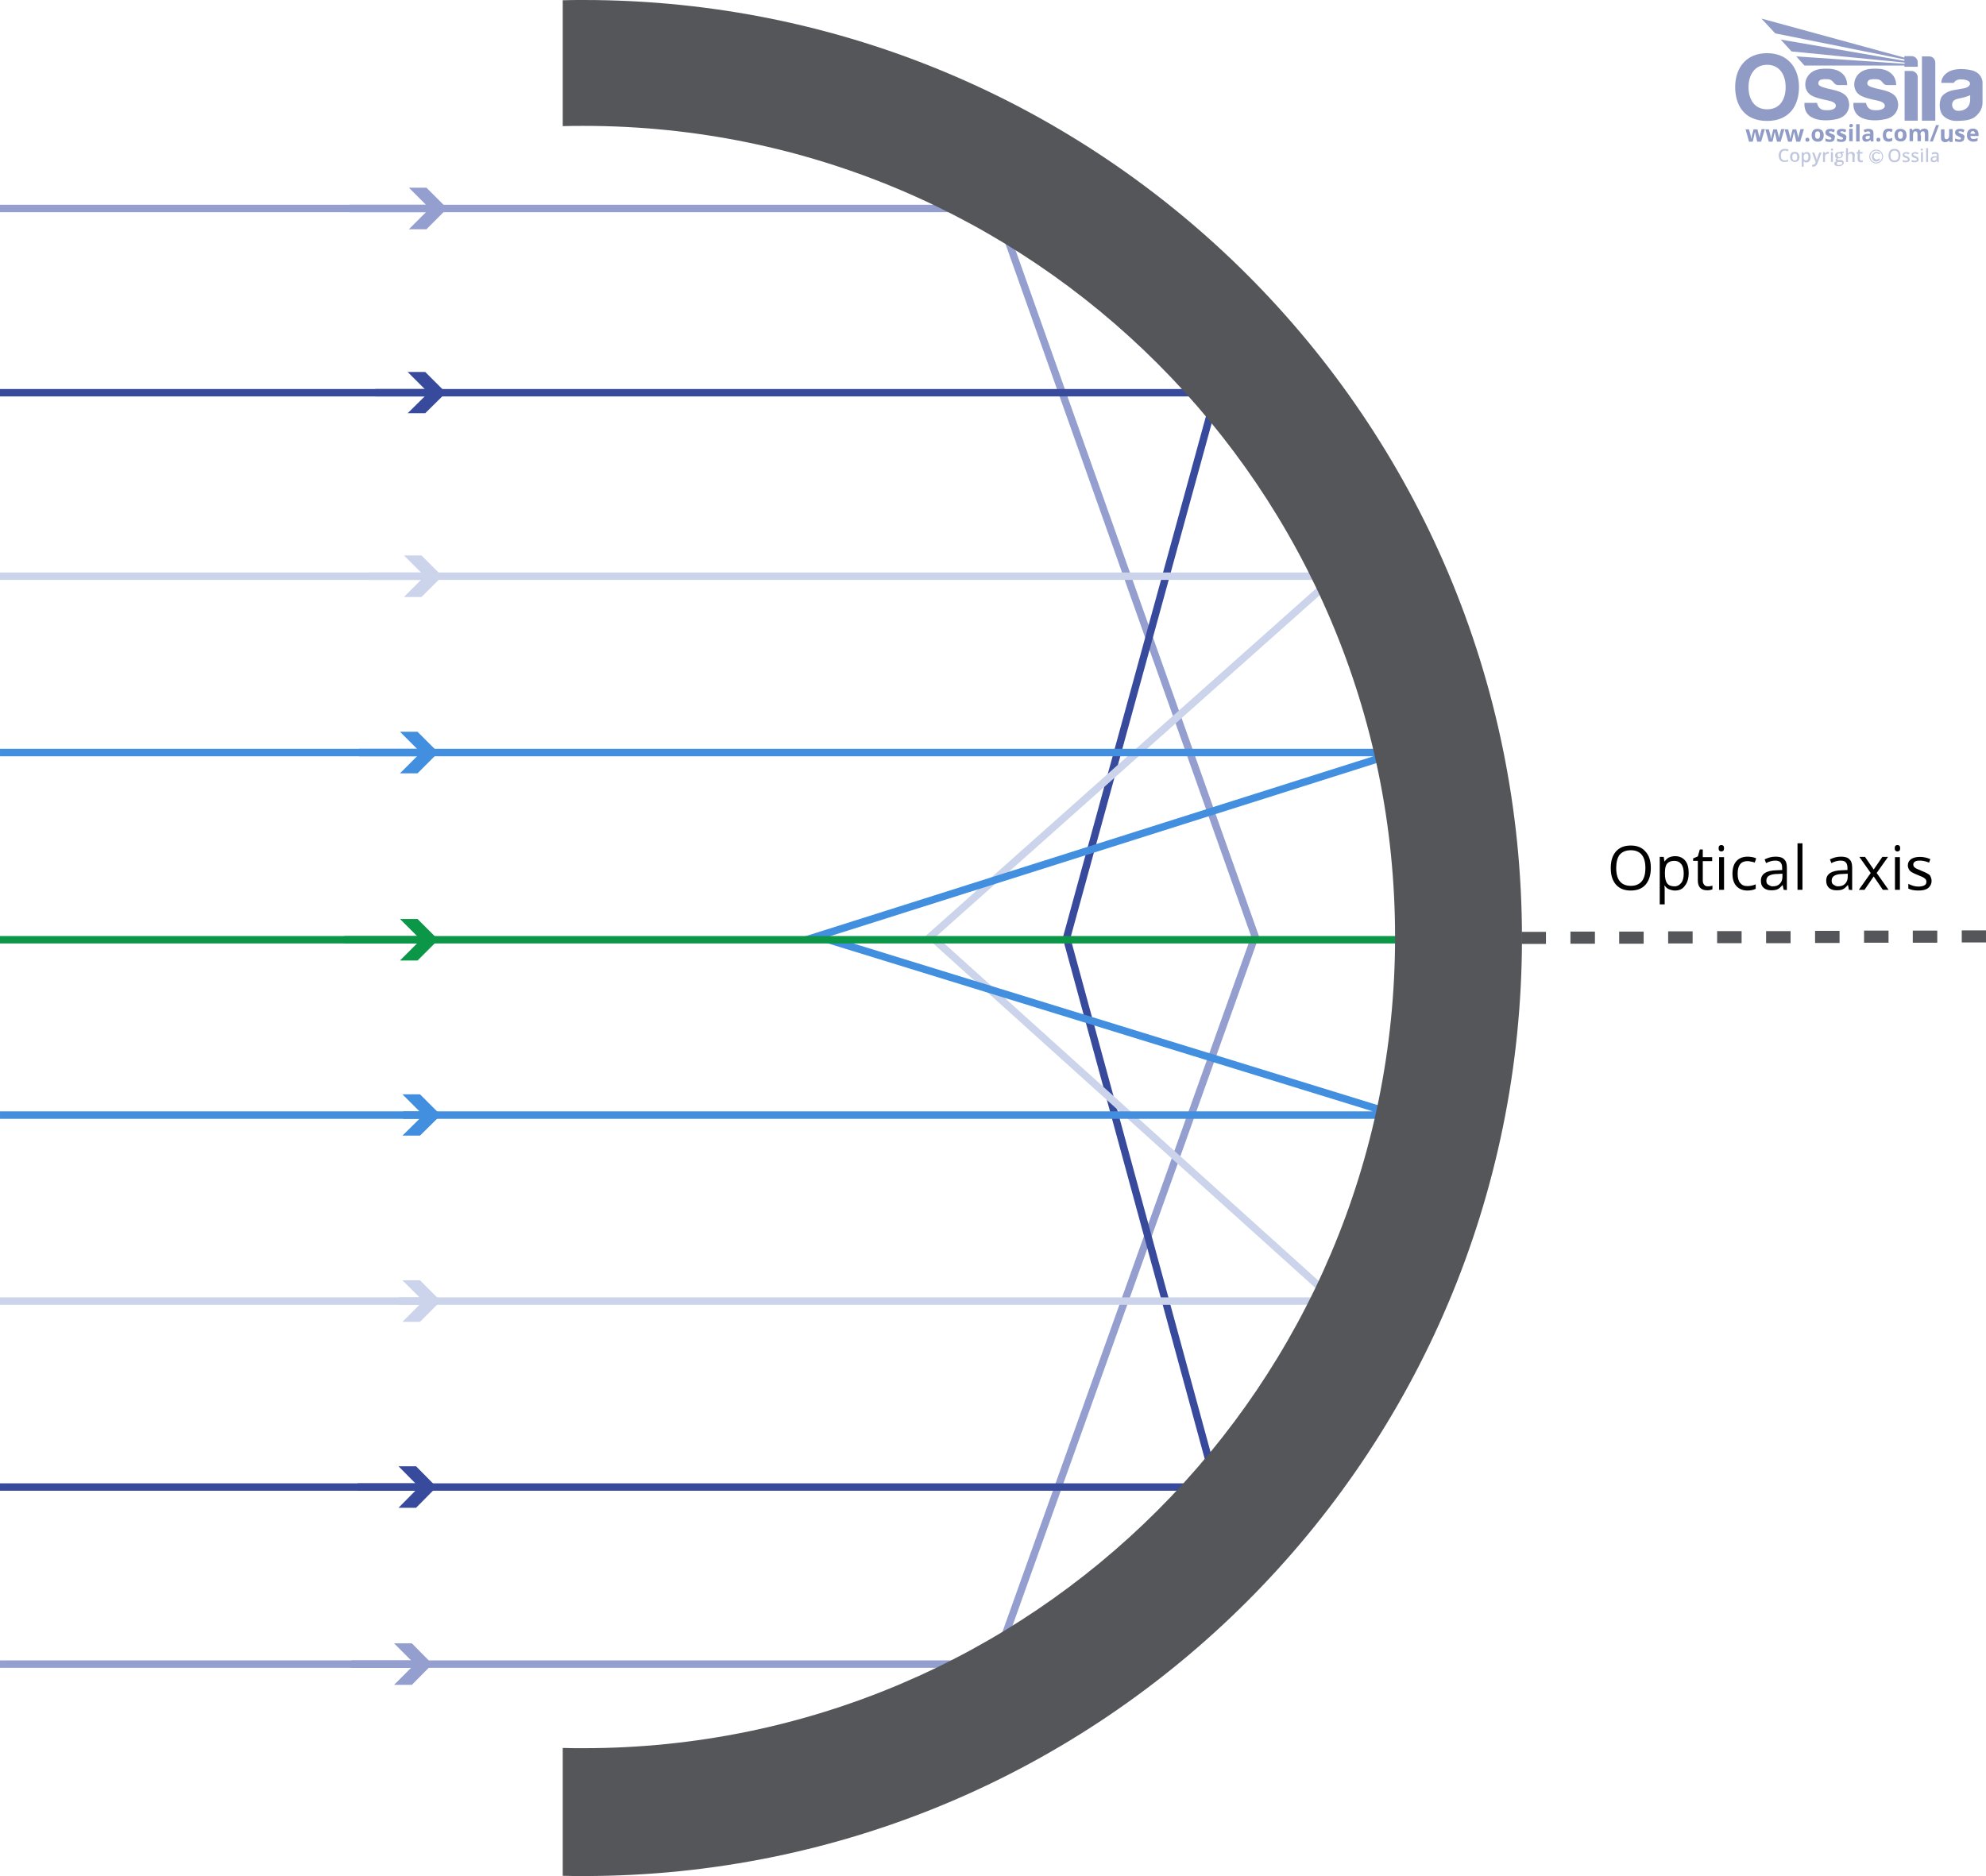
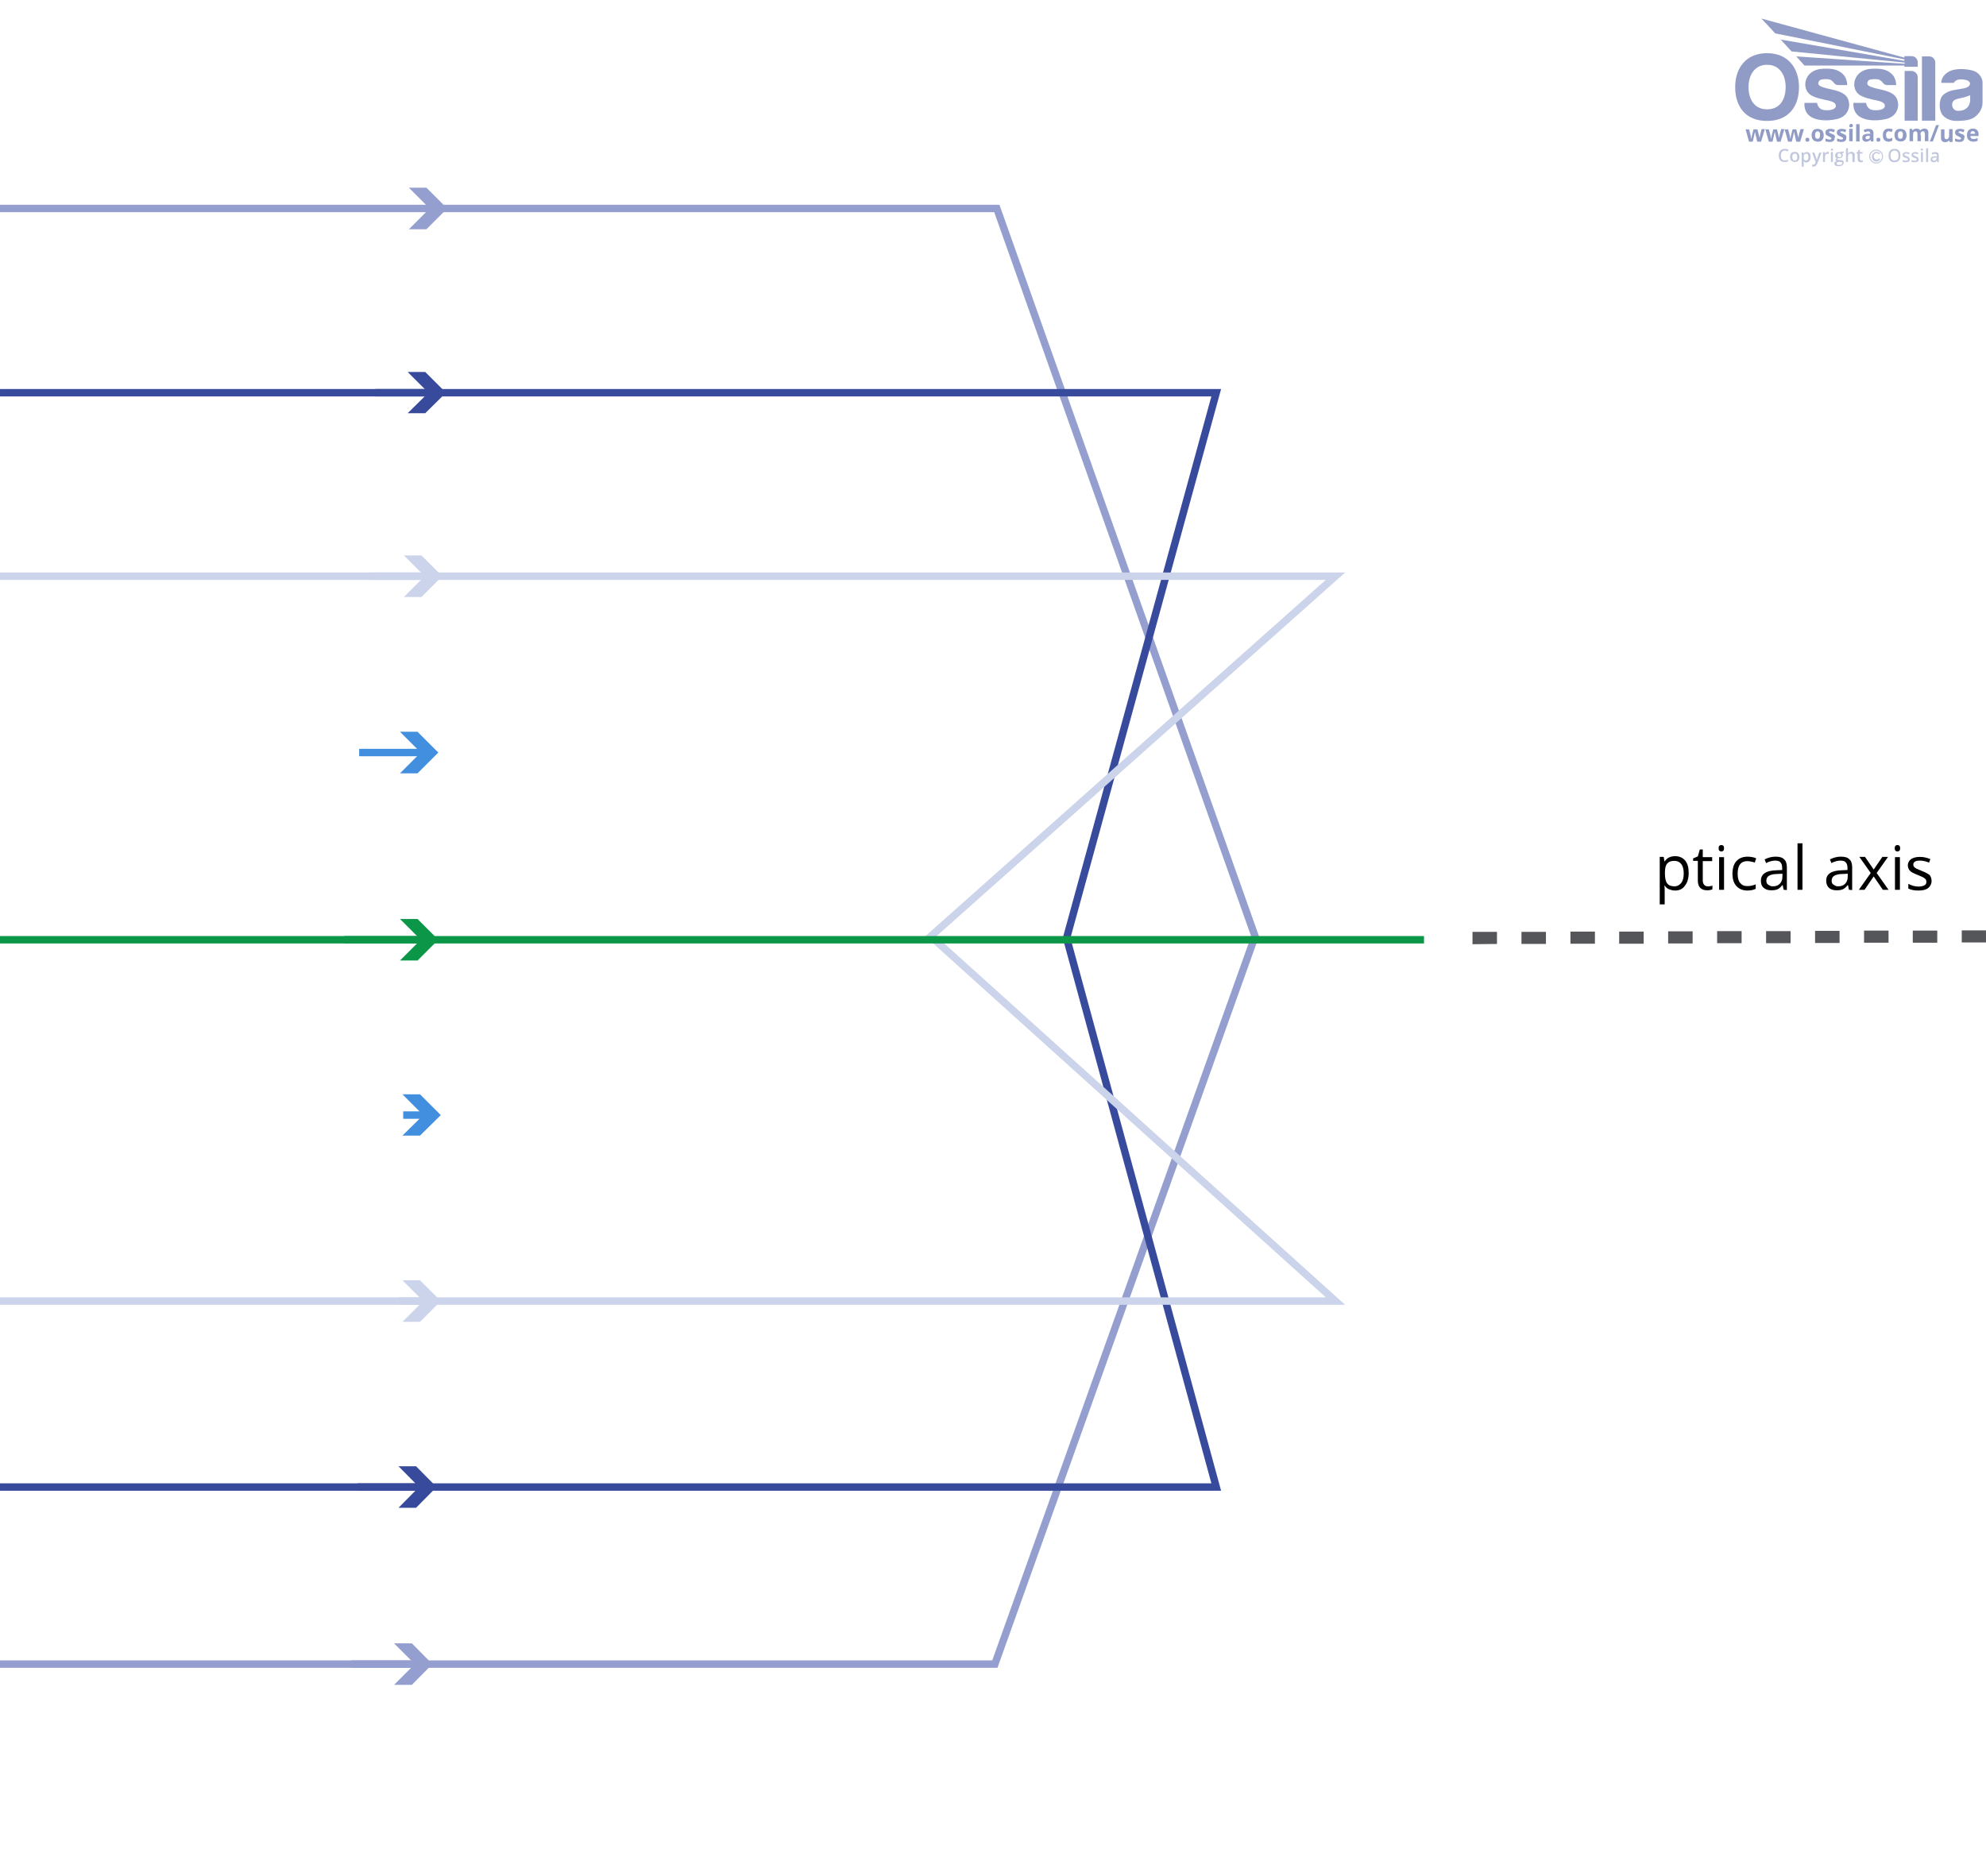
<svg xmlns="http://www.w3.org/2000/svg" viewBox="0 0 802.9 758.6" height="267.62mm" width="283.25mm" data-sanitized-data-name="Layer 1" data-name="Layer 1" id="Layer_1">
  <defs>
    <style>
      .cls-1 {
        fill: #000;
      }

      .cls-1, .cls-2, .cls-3, .cls-4, .cls-5, .cls-6, .cls-7, .cls-8, .cls-9, .cls-10 {
        stroke-width: 0px;
      }

      .cls-11 {
        clip-path: url(#clippath-2);
      }

      .cls-2 {
        fill: #54565a;
      }

      .cls-12 {
        stroke: #949fd0;
      }

      .cls-12, .cls-13, .cls-5, .cls-14, .cls-15, .cls-16, .cls-17 {
        fill: none;
      }

      .cls-12, .cls-13, .cls-15, .cls-16, .cls-17 {
        stroke-miterlimit: 10;
        stroke-width: 3px;
      }

      .cls-13 {
        stroke: #418fde;
      }

      .cls-18 {
        clip-path: url(#clippath-6);
      }

      .cls-3 {
        fill: #c1c8de;
      }

      .cls-4 {
        fill: #949fd0;
      }

      .cls-6 {
        fill: #ccd4ec;
      }

      .cls-19 {
        clip-path: url(#clippath-7);
      }

      .cls-20 {
        clip-path: url(#clippath-1);
      }

      .cls-21 {
        clip-path: url(#clippath-4);
      }

      .cls-7 {
        fill: #384a9c;
      }

      .cls-14 {
        stroke: #c1c8de;
        stroke-width: .4px;
      }

      .cls-22 {
        clip-path: url(#clippath-9);
      }

      .cls-23 {
        clip-path: url(#clippath);
      }

      .cls-24 {
        clip-path: url(#clippath-3);
      }

      .cls-25 {
        clip-path: url(#clippath-8);
      }

      .cls-8 {
        fill: #0c9748;
      }

      .cls-15 {
        stroke: #0c9748;
      }

      .cls-9 {
        fill: #418fde;
      }

      .cls-16 {
        stroke: #ccd4ec;
      }

      .cls-26 {
        clip-path: url(#clippath-5);
      }

      .cls-27 {
        clip-path: url(#clippath-10);
      }

      .cls-10 {
        fill: #909cc6;
      }

      .cls-17 {
        stroke: #384a9c;
      }
    </style>
    <clipPath id="clippath">
      <rect height="59.8" width="100" y="7.4" x="701.5" class="cls-5" />
    </clipPath>
    <clipPath id="clippath-1">
      <rect height="59.8" width="100" y="7.4" x="701.5" class="cls-5" />
    </clipPath>
    <clipPath id="clippath-2">
      <rect height="59.8" width="100" y="7.4" x="701.5" class="cls-5" />
    </clipPath>
    <clipPath id="clippath-3">
      <path d="M717.7,13.5l52.2,10.5v.6l-50-8.6,4.4,4.8,45.7,4.5v.5c-14.6-1-29.1-2-43.8-3l3.3,3.7h40.4v.5h5.4v-1.8c0-1.4-1.1-2.5-2.5-2.5h-2.9v.6l-57.8-15.8,5.6,6Z" class="cls-5" />
    </clipPath>
    <clipPath id="clippath-4">
      <rect height="59.8" width="100" y="7.4" x="701.5" class="cls-5" />
    </clipPath>
    <clipPath id="clippath-5">
      <rect height="59.8" width="100" y="7.4" x="701.5" class="cls-5" />
    </clipPath>
    <clipPath id="clippath-6">
      <rect height="59.8" width="100" y="7.4" x="701.5" class="cls-5" />
    </clipPath>
    <clipPath id="clippath-7">
      <rect height="59.8" width="100" y="7.4" x="701.5" class="cls-5" />
    </clipPath>
    <clipPath id="clippath-8">
      <rect height="59.8" width="100" y="7.4" x="701.5" class="cls-5" />
    </clipPath>
    <clipPath id="clippath-9">
      <rect height="59.8" width="100" y="7.4" x="701.5" class="cls-5" />
    </clipPath>
    <clipPath id="clippath-10">
      <rect height="59.8" width="100" y="7.4" x="701.5" class="cls-5" />
    </clipPath>
  </defs>
  <g data-sanitized-data-name="Layer 5" data-name="Layer 5" id="Layer_5">
    <polyline points="0 84.3 403 84.3 507.4 378.6 402.2 672.9 0 672.9" class="cls-12" />
    <polyline points="0 158.8 491.7 158.8 431.2 379.3 491.7 601.3 0 601.3" class="cls-17" />
    <polyline points="0 233 539.9 233 376.3 378.6 539.9 526.1 0 526.1" class="cls-16" />
-     <polyline points="0 304.3 565 304.3 330.5 378.6 565 450.9 0 450.9" class="cls-13" />
    <polyline points="0 380 136.6 380 575.7 380" class="cls-15" />
-     <path d="M236,0c-2.9,0-5.7,0-8.5.1v50.9c2.8-.1,5.7-.1,8.5-.1,181.2,0,328,146.9,328,328s-146.9,328-328,328c-2.9,0-5.7,0-8.5-.1v51.7c2.8.1,5.7.1,8.5.1,209.5,0,379.3-169.8,379.3-379.3S445.5,0,236,0Z" class="cls-2" />
    <path d="M595.3,381.8v-5h9.9v4.9l-9.9.1ZM615.1,381.7v-4.9h9.9v4.9h-9.9ZM634.9,381.6v-4.9h9.9v4.9h-9.9ZM654.6,381.6v-4.9h9.9v4.9h-9.9ZM674.4,381.5v-4.9h9.9v4.9h-9.9ZM694.2,381.4v-4.9h9.9v4.9h-9.9ZM714,381.4v-4.9h9.9v4.9h-9.9ZM733.8,381.3v-4.9h9.9v4.9h-9.9ZM753.6,381.2v-4.9h9.9v4.9h-9.9ZM773.3,381.2v-4.9h9.9v4.9h-9.9ZM793.1,381.1v-4.9h9.8v4.9h-9.8Z" class="cls-2" />
    <g>
-       <path d="M667.4,351c0,2.8-.7,5-2.1,6.7-1.4,1.6-3.4,2.4-6,2.4s-4.6-.8-6-2.4-2.1-3.8-2.1-6.7.7-5.1,2.1-6.7c1.4-1.6,3.4-2.4,6-2.4s4.5.8,5.9,2.4c1.5,1.6,2.2,3.8,2.2,6.7h0ZM653.4,351c0,2.4.5,4.2,1.5,5.4s2.5,1.8,4.4,1.8,3.4-.6,4.4-1.8c1-1.2,1.5-3,1.5-5.4s-.5-4.2-1.5-5.4c-1-1.2-2.5-1.8-4.4-1.8s-3.4.6-4.5,1.8c-.9,1.2-1.4,3-1.4,5.4h0Z" class="cls-1" />
      <path d="M677.2,360.1c-.9,0-1.6-.2-2.4-.5s-1.3-.8-1.8-1.5h-.1c.1.8.1,1.5.1,2.2v5.4h-2v-19.2h1.6l.3,1.8h.1c.5-.7,1.1-1.3,1.8-1.6s1.5-.5,2.4-.5c1.7,0,3.1.6,4.1,1.8,1,1.2,1.4,2.9,1.4,5s-.5,3.9-1.5,5.1c-.9,1.4-2.3,2-4,2h0ZM676.9,348.1c-1.4,0-2.3.4-2.9,1.1-.6.7-.9,1.9-.9,3.6v.4c0,1.9.3,3.2.9,4,.6.8,1.6,1.2,3,1.2,1.1,0,2-.5,2.7-1.4s1-2.2,1-3.8-.3-2.9-1-3.8c-.7-.9-1.6-1.3-2.8-1.3h0Z" class="cls-1" />
      <path d="M690.5,358.4c.3,0,.7,0,1-.1.3,0,.6-.1.8-.2v1.5c-.2.1-.5.2-1,.3-.4.1-.8.1-1.1.1-2.6,0-3.8-1.4-3.8-4v-7.9h-1.9v-1l1.9-.8.8-2.8h1.2v3.1h3.8v1.6h-3.8v7.8c0,.8.2,1.4.6,1.8.3.4.8.6,1.5.6h0Z" class="cls-1" />
      <path d="M694.8,343c0-.5.1-.8.3-1s.5-.3.8-.3.6.1.8.3c.2.2.3.5.3,1s-.1.8-.3,1-.5.3-.8.3-.6-.1-.8-.3c-.2-.2-.3-.5-.3-1h0ZM697,359.8h-2v-13.2h2v13.2Z" class="cls-1" />
      <path d="M706.5,360.1c-1.9,0-3.4-.6-4.5-1.8-1.1-1.2-1.6-2.9-1.6-5s.5-3.9,1.6-5.1,2.6-1.8,4.6-1.8c.6,0,1.3.1,1.9.2.6.1,1.1.3,1.5.5l-.6,1.7c-.4-.2-.9-.3-1.5-.4-.5-.1-1-.2-1.4-.2-2.7,0-4,1.7-4,5.1,0,1.6.3,2.9,1,3.7.7.9,1.6,1.3,2.9,1.3,1.1,0,2.2-.2,3.4-.7v1.8c-.8.4-1.9.7-3.3.7h0Z" class="cls-1" />
      <path d="M721.1,359.8l-.4-1.9h-.1c-.7.8-1.3,1.4-2,1.7-.7.3-1.5.4-2.5.4-1.3,0-2.3-.3-3.1-1s-1.1-1.6-1.1-2.9c0-2.7,2.1-4.1,6.4-4.2l2.2-.1v-.8c0-1-.2-1.8-.7-2.3-.4-.5-1.2-.7-2.1-.7-1.1,0-2.4.3-3.7,1l-.6-1.5c.6-.3,1.4-.6,2.1-.8.8-.2,1.5-.3,2.3-.3,1.6,0,2.8.3,3.5,1.1.8.7,1.1,1.8,1.1,3.4v9l-1.3-.1h0ZM716.6,358.4c1.3,0,2.2-.3,2.9-1s1.1-1.6,1.1-2.9v-1.2l-2,.1c-1.6,0-2.7.3-3.4.7-.7.4-1.1,1.1-1.1,2,0,.7.2,1.3.7,1.6s1,.7,1.8.7h0Z" class="cls-1" />
      <path d="M728.7,359.8h-2v-18.8h2v18.8Z" class="cls-1" />
      <path d="M747.5,359.8l-.4-1.9h-.1c-.7.8-1.3,1.4-2,1.7-.7.3-1.5.4-2.5.4-1.3,0-2.3-.3-3.1-1-.7-.7-1.1-1.6-1.1-2.9,0-2.7,2.1-4.1,6.4-4.2l2.2-.1v-.8c0-1-.2-1.8-.7-2.3-.4-.5-1.2-.7-2.1-.7-1.1,0-2.4.3-3.7,1l-.6-1.5c.6-.3,1.4-.6,2.1-.8.8-.2,1.5-.3,2.3-.3,1.6,0,2.8.3,3.5,1.1.8.7,1.1,1.8,1.1,3.4v9l-1.3-.1h0ZM743,358.4c1.3,0,2.2-.3,2.9-1s1.1-1.6,1.1-2.9v-1.2l-2,.1c-1.6,0-2.7.3-3.4.7-.7.4-1.1,1.1-1.1,2,0,.7.2,1.3.7,1.6s1,.7,1.8.7h0Z" class="cls-1" />
      <path d="M756.3,353l-4.6-6.5h2.3l3.5,5.1,3.5-5.1h2.3l-4.6,6.5,4.8,6.8h-2.3l-3.7-5.4-3.7,5.4h-2.3l4.8-6.8h0Z" class="cls-1" />
      <path d="M766,343c0-.5.1-.8.3-1s.5-.3.8-.3.6.1.8.3c.2.2.3.5.3,1s-.1.8-.3,1-.5.3-.8.3-.6-.1-.8-.3c-.2-.2-.3-.5-.3-1h0ZM768.1,359.8h-2v-13.2h2v13.2Z" class="cls-1" />
      <path d="M780.9,356.2c0,1.2-.5,2.2-1.4,2.9-.9.7-2.2,1-3.9,1-1.8,0-3.1-.3-4.1-.8v-1.9c.6.3,1.3.6,2,.8.7.2,1.4.3,2.1.3,1,0,1.8-.2,2.4-.5.6-.3.8-.8.8-1.5,0-.5-.2-1-.7-1.3-.4-.4-1.3-.8-2.6-1.3-1.2-.5-2.1-.9-2.6-1.2-.5-.3-.9-.7-1.2-1.2-.2-.4-.4-1-.4-1.5,0-1.1.4-1.9,1.3-2.6.9-.6,2.1-.9,3.6-.9,1.4,0,2.8.3,4.2.9l-.5,1.4c-1.3-.5-2.5-.8-3.6-.8-1,0-1.7.1-2.1.4-.5.3-.7.7-.7,1.2,0,.3.1.7.3.9.2.2.5.5.9.7s1.2.5,2.3,1c1.6.6,2.6,1.2,3.2,1.7.4.7.7,1.4.7,2.3h0Z" class="cls-1" />
    </g>
    <g>
-       <line y2="84.3" x2="175.2" y1="84.3" x1="141.3" class="cls-12" />
      <polygon points="165.3 92.7 173.7 84.3 165.3 75.9 172.4 75.9 180.8 84.3 172.4 92.7 165.3 92.7" class="cls-4" />
    </g>
    <g>
      <line y2="672.9" x2="169.2" y1="672.9" x1="142.1" class="cls-12" />
      <polygon points="159.3 681.3 167.7 672.9 159.3 664.5 166.5 664.5 174.8 672.9 166.5 681.3 159.3 681.3" class="cls-4" />
    </g>
    <g>
      <line y2="601.3" x2="170.9" y1="601.3" x1="144.6" class="cls-17" />
      <polygon points="161.1 609.7 169.4 601.3 161.1 592.9 168.2 592.9 176.5 601.3 168.2 609.7 161.1 609.7" class="cls-7" />
    </g>
    <g>
      <line y2="158.8" x2="174.7" y1="158.8" x1="151.8" class="cls-17" />
      <polygon points="164.8 167.1 173.2 158.8 164.8 150.4 171.9 150.4 180.3 158.8 171.9 167.1 164.8 167.1" class="cls-7" />
    </g>
    <g>
      <line y2="526.1" x2="172.5" y1="526.1" x1="161.2" class="cls-16" />
      <polygon points="162.7 534.5 171.1 526.1 162.7 517.7 169.8 517.7 178.2 526.1 169.8 534.5 162.7 534.5" class="cls-6" />
    </g>
    <g>
      <line y2="450.9" x2="172.5" y1="450.9" x1="163" class="cls-13" />
      <polygon points="162.7 459.2 171.1 450.9 162.7 442.5 169.8 442.5 178.2 450.9 169.8 459.2 162.7 459.2" class="cls-9" />
    </g>
    <g>
      <line y2="304.3" x2="171.5" y1="304.3" x1="145.2" class="cls-13" />
      <polygon points="161.7 312.7 170.1 304.3 161.7 295.9 168.8 295.9 177.2 304.3 168.8 312.7 161.7 312.7" class="cls-9" />
    </g>
    <g>
      <line y2="233" x2="173.2" y1="233" x1="149.3" class="cls-16" />
      <polygon points="163.3 241.4 171.7 233 163.3 224.6 170.4 224.6 178.8 233 170.4 241.4 163.3 241.4" class="cls-6" />
    </g>
    <g>
      <line y2="380" x2="139.2" y1="380" x1="171.5" class="cls-15" />
      <polygon points="161.7 371.6 170.1 380 161.7 388.4 168.8 388.4 177.2 380 168.8 371.6 161.7 371.6" class="cls-8" />
    </g>
  </g>
  <g>
    <g>
      <g class="cls-23">
        <circle r="2.6" cy="63.3" cx="758.5" class="cls-14" />
      </g>
      <g class="cls-20">
        <path d="M759.4,61.6c-.3-.1-.5-.2-.8-.2s-.7.1-.9.3-.5.4-.7.7c-.2.3-.2.6-.2,1,0,.6.2,1,.5,1.4s.8.5,1.3.5c.3,0,.6-.1.8-.2s.5-.3.7-.6l-.4-.5c-.2.2-.4.3-.5.4-.2.1-.3.1-.5.1s-.4-.1-.6-.2c-.2-.1-.3-.3-.4-.4-.1-.2-.2-.4-.2-.7,0-.4.1-.6.3-.9.2-.2.5-.4.8-.4.4,0,.7.2,1.1.5l.5-.5c-.3,0-.6-.2-.8-.3" class="cls-3" />
      </g>
      <g class="cls-11">
        <path d="M796.5,40.4c0,.7-.2,2.3-1.4,3.3s-2.6,1.2-3.9,1.1c-1.3-.2-2-1.4-2-2.4,0-1.1.5-2,2.1-2.4s3.5-.7,5.2-1.5v1.9h0ZM797,28.4c-4-.9-7.2-.4-8.8.4-1.6.8-3.3,2.3-3.4,4.7h5.1s.6-1.4,2.7-1.4,3.5.5,3.8,1.4c.2,1-.6,1.7-1.9,2.1-1.3.3-3.5.6-5,.9-1.5.3-4.2,1.4-4.8,3.2-.7,1.8-.7,4.2.1,5.9.7,1.7,3.2,3.4,6.4,3.3,3.3-.1,5.9-.3,7.8-2.1s2.5-3.6,2.5-5.4v-8.2c0-.6-.5-3.9-4.5-4.8" class="cls-10" />
      </g>
    </g>
    <g class="cls-24">
      <rect height="19.6" width="63.2" y="7.4" x="712.1" class="cls-10" />
    </g>
    <g>
      <g class="cls-21">
        <path d="M779.9,22.8h-2.9v26h5.4v-23.5c0-1.4-1.1-2.5-2.5-2.5" class="cls-10" />
      </g>
      <g class="cls-26">
        <path d="M772.8,28.7h-2.8v20.1h5.3v-17.7c-.1-1.3-1.2-2.4-2.5-2.4" class="cls-10" />
      </g>
      <g class="cls-18">
        <path d="M764.9,37.8c-1.8-1.1-4.1-1.5-6.7-2.1-2.7-.7-3.3-1.3-3.3-2,0-.6.4-1.3,1.1-1.5.8-.2,2-.3,3.3-.1,1.3.3,1.9,1.5,2.3,1.8.3.3.9.5,1.3.5h3.7c-.1-2.2-.8-3.8-2.4-5-1.6-1.2-3.5-1.8-7.5-1.6s-6.1,2.3-6.8,4.6,0,4.7,1.9,6c1.9,1.2,5,1.8,6.9,2.2s3.4,1,3.3,2.3c-.1,1.3-2.2,1.9-4.8,1.6-2.5-.3-2.8-2.9-2.8-2.9h-5.1c-.2,3.3,1.4,5.2,3.5,6.1,2.1,1,5.6,1.3,9.4.5,3.8-.8,5.2-3.5,5.2-5.9-.2-2.1-.7-3.4-2.5-4.5" class="cls-10" />
      </g>
      <g class="cls-19">
        <path d="M745.1,37.8c-1.8-1.1-4.1-1.5-6.7-2.1-2.7-.7-3.3-1.3-3.3-2,0-.6.4-1.3,1.1-1.5.8-.2,2-.3,3.3-.1,1.3.3,1.9,1.5,2.3,1.8.3.3.9.5,1.3.5h3.7c-.1-2.2-.8-3.8-2.4-5-1.6-1.2-3.5-1.8-7.5-1.6s-6.1,2.3-6.8,4.6,0,4.7,1.9,6c1.9,1.2,5,1.8,6.9,2.2s3.4,1,3.3,2.3c-.1,1.3-2.2,1.9-4.8,1.6-2.5-.3-2.8-2.9-2.8-2.9h-5.1c-.2,3.3,1.4,5.2,3.5,6.1,2.1,1,5.6,1.3,9.4.5,3.8-.8,5.2-3.5,5.2-5.9-.2-2.1-.7-3.4-2.5-4.5" class="cls-10" />
      </g>
      <g class="cls-25">
        <path d="M714.4,44.2c-5.2,0-7.5-4.1-7.5-9s2.5-9,7.5-9,7.5,4,7.5,9-2.3,9-7.5,9M714.4,21.5c-8.6,0-12.9,6.1-12.9,13.7s3.9,13.7,12.9,13.7,12.9-6.2,12.9-13.7-4.3-13.7-12.9-13.7" class="cls-10" />
      </g>
      <g class="cls-22">
        <path d="M798.7,57.2c.3-.1.5-.1.8-.3v-1.1c-.3.1-.6.2-.8.3-.3.1-.6.1-.9.1-.4,0-.7-.1-.9-.3s-.3-.5-.3-.9h3.3v-.7c0-.7-.2-1.3-.6-1.7-.4-.4-1-.6-1.7-.6s-1.3.2-1.8.7c-.4.5-.6,1.1-.6,2,0,.8.2,1.5.7,1.9s1.1.7,1.9.7c.3,0,.6-.1.9-.1M798.2,53.3c.2.2.3.4.3.8h-1.9c0-.3.1-.6.3-.8s.4-.3.7-.3.4.1.6.3M794.2,55c-.1-.2-.2-.3-.4-.5-.2-.1-.5-.3-.9-.4-.4-.2-.7-.3-.9-.4-.1-.1-.2-.2-.2-.3,0-.2.2-.3.6-.3.2,0,.5,0,.7.1s.5.2.7.3l.4-1c-.6-.3-1.2-.4-1.8-.4s-1.1.1-1.5.4c-.3.2-.5.6-.5,1,0,.3,0,.5.1.7s.2.3.4.5c.2.1.5.3.9.5.3.1.5.2.6.3.2.1.3.2.3.2.1.1.1.2.1.3,0,.3-.2.4-.7.4-.2,0-.5,0-.8-.1s-.6-.2-.9-.3v1.1c.2.1.5.2.7.2.3,0,.6.1.9.1.7,0,1.3-.1,1.6-.4.4-.3.5-.7.5-1.2.2-.4.2-.6.1-.8M789.4,57.2v-5h-1.4v2.4c0,.6-.1,1-.3,1.3s-.5.4-.8.4-.5-.1-.6-.3-.2-.5-.2-.8v-2.9h-1.4v3.3c0,.6.1,1.1.4,1.4.3.3.7.5,1.3.5.3,0,.7-.1.9-.2.3-.1.5-.3.6-.5h.1l.2.6h1.2v-.2ZM782.7,50.6l-2.5,6.6h1.2l2.5-6.6h-1.2ZM776.4,54.6c0-.5.1-.9.2-1.1.2-.2.4-.4.8-.4.3,0,.5.1.6.3s.2.5.2.8v2.9h1.4v-3.3c0-.6-.1-1.1-.4-1.4-.3-.3-.7-.4-1.3-.4-.3,0-.6.1-.9.2-.3.1-.5.3-.6.5h-.1c-.3-.5-.8-.7-1.5-.7-.3,0-.6.1-.9.2-.3.1-.5.3-.6.5h-.1l-.2-.6h-1v5h1.4v-2.3c0-.6.1-1,.2-1.3.2-.3.4-.4.8-.4.3,0,.5.1.6.3s.2.5.2.8v2.9h1.4v-2.5h-.2ZM770.5,53.3c-.2-.4-.5-.7-.9-.9s-.8-.3-1.3-.3c-.8,0-1.4.2-1.8.7s-.6,1-.6,1.8c0,.5.1,1,.3,1.4s.5.7.9.9.8.3,1.3.3c.8,0,1.4-.2,1.8-.7.4-.5.6-1.1.6-1.9-.1-.5-.1-.9-.3-1.3M767.5,53.5c.2-.2.4-.4.8-.4s.6.1.8.4c.2.2.2.6.2,1.1s-.1.9-.2,1.1c-.2.3-.4.4-.8.4s-.6-.1-.8-.4c-.2-.3-.2-.6-.2-1.1,0-.5,0-.8.2-1.1M764.3,57.2c.2-.1.5-.2.7-.3v-1.2c-.2.1-.5.3-.7.3-.2.1-.5.1-.7.1-.7,0-1.1-.5-1.1-1.5s.4-1.5,1.1-1.5c.2,0,.4,0,.6.1.2.1.4.1.6.2l.4-1.1c-.5-.2-1-.3-1.6-.3-.8,0-1.4.2-1.8.7-.4.5-.6,1.1-.6,2,0,1.7.8,2.6,2.4,2.6.2,0,.5-.1.7-.1M758.8,57.1c.1.1.3.2.6.2.2,0,.4-.1.6-.2.1-.1.2-.3.2-.6,0-.2-.1-.4-.2-.6-.1-.1-.3-.2-.6-.2s-.5.1-.6.2c-.1.1-.2.3-.2.6s.1.5.2.6M756,55.3c0,.3-.1.5-.3.7s-.4.3-.8.3-.7-.2-.7-.6c0-.3.1-.5.3-.6s.5-.2.9-.2h.5v.4h.1ZM757.4,57.2v-3.4c0-.6-.2-1.1-.5-1.3-.4-.3-.9-.4-1.6-.4s-1.3.2-1.9.5l.5.9c.5-.2,1-.4,1.4-.4.5,0,.8.3.8.8v.2h-.9c-.8,0-1.3.2-1.7.4-.4.3-.6.6-.6,1.2,0,.5.1.9.4,1.2.3.3.7.4,1.1.4s.7-.1,1-.2c.2-.1.5-.3.7-.6h0l.3.7s1,0,1,0ZM751.8,50.2h-1.4v7h1.4v-7ZM749,52.1h-1.4v5h1.4v-5ZM748.3,51.5c.2,0,.4-.1.6-.2.1-.1.2-.3.2-.5,0-.4-.2-.7-.7-.7s-.7.2-.7.7c-.2.5.1.7.6.7M746.4,55c-.1-.2-.2-.3-.4-.5-.2-.1-.5-.3-.9-.4-.4-.2-.7-.3-.9-.4-.1-.1-.2-.2-.2-.3,0-.2.2-.3.6-.3.2,0,.5,0,.7.1s.5.2.7.3l.4-1c-.6-.3-1.2-.4-1.8-.4s-1.1.1-1.5.4c-.3.2-.5.6-.5,1,0,.3,0,.5.1.7s.2.3.4.5c.2.1.5.3.9.5.3.1.5.2.7.3s.3.2.3.2c.1.1.1.2.1.3,0,.3-.2.4-.7.4-.2,0-.5,0-.8-.1s-.6-.2-.9-.3v1.1c.2.1.5.2.7.2.3,0,.6.1.9.1.7,0,1.3-.1,1.6-.4.4-.3.5-.7.5-1.2.1-.4.1-.6,0-.8M741.8,55c-.1-.2-.2-.3-.4-.5-.2-.1-.5-.3-.9-.4-.4-.2-.7-.3-.9-.4-.1-.1-.2-.2-.2-.3,0-.2.2-.3.6-.3.2,0,.5,0,.7.1s.5.2.7.3l.4-1c-.6-.3-1.2-.4-1.8-.4s-1.1.1-1.5.4c-.3.2-.5.6-.5,1,0,.3,0,.5.1.7s.2.3.4.5c.2.1.5.3.9.5.3.1.5.2.6.3.2.1.3.2.3.2.1.1.1.2.1.3,0,.3-.2.4-.7.4-.2,0-.5,0-.8-.1s-.6-.2-.9-.3v1.1c.2.1.5.2.7.2.3,0,.6.1.9.1.7,0,1.3-.1,1.6-.4.4-.3.5-.7.5-1.2.2-.4.2-.6.1-.8M737,53.3c-.2-.4-.5-.7-.9-.9s-.8-.3-1.3-.3c-.8,0-1.4.2-1.8.7s-.6,1.1-.6,1.9c0,.5.1,1,.3,1.4s.5.7.9.9.8.3,1.3.3c.8,0,1.4-.2,1.8-.7.4-.5.6-1.1.6-1.9,0-.6-.1-1-.3-1.4M734,53.5c.2-.2.4-.4.8-.4s.6.1.8.4c.2.2.2.6.2,1.1s-.1.9-.2,1.1c-.2.3-.4.4-.8.4s-.6-.1-.8-.4c-.2-.3-.2-.6-.2-1.1,0-.5.1-.8.2-1.1M730.1,57.1c.1.1.3.2.6.2.2,0,.4-.1.6-.2.1-.1.2-.3.2-.6,0-.2-.1-.4-.2-.6-.1-.1-.3-.2-.6-.2s-.5.1-.6.2c-.1.1-.2.3-.2.6s.1.5.2.6M727.8,57.2l1.5-5h-1.4l-.6,2.2c0,.1-.1.4-.1.8-.1.4-.1.7-.1.9h0v-.3c0-.1,0-.3-.1-.4,0-.1,0-.3-.1-.4,0-.1,0-.2-.1-.3l-.6-2.4h-1.5l-.6,2.4-.1.4c-.1.5-.1.9-.2,1.1h0c-.1-.7-.2-1.3-.3-1.7l-.6-2.2h-1.4l1.4,5h1.5l.9-4h0l.5,2.2.4,1.8h1.6v-.1ZM719.9,57.2l1.5-5h-1.3l-.6,2.2c0,.1-.1.4-.1.8-.1.4-.1.7-.1.9h0v-.3c0-.1,0-.3-.1-.4,0-.1,0-.3-.1-.4,0-.1,0-.2-.1-.3l-.6-2.4h-1.5l-.6,2.4-.1.4c-.1.5-.1.9-.2,1.1h0c-.1-.7-.2-1.3-.3-1.7l-.6-2.2h-1.4l1.4,5h1.5l.9-4h0l.5,2.2.4,1.8h1.5v-.1ZM712,57.2l1.5-5h-1.3l-.6,2.2c0,.1-.1.4-.1.8-.1.4-.1.7-.1.9h0v-.3c0-.1,0-.3-.1-.4,0-.1,0-.3-.1-.4,0-.1,0-.2-.1-.3l-.6-2.4h-1.6l-.6,2.4-.1.4c-.1.5-.1.9-.2,1.1h0c-.1-.7-.2-1.3-.3-1.7l-.6-2.2h-1.4l1.4,5h1.5l.9-4h0l.5,2.2.4,1.8h1.6v-.1Z" class="cls-10" />
      </g>
      <g class="cls-27">
        <path d="M781.4,64.8c-.1-.1-.2-.2-.2-.4s.1-.4.3-.5.5-.2.9-.2h.5v.3c0,.3-.1.6-.3.7-.2.2-.4.3-.7.3-.2-.1-.4-.1-.5-.2M783.8,65.5v-2.7c0-.5-.1-.8-.4-1-.3-.2-.6-.3-1.1-.3-.2,0-.5,0-.7.1-.3.1-.5.1-.7.3l.3.6c.2-.1.4-.2.5-.2.2-.1.4-.1.6-.1s.4.1.6.2c.1.1.2.3.2.6v.2h-.7c-.6,0-1.1.1-1.4.3-.3.2-.5.5-.5.9s.1.7.3.9c.2.2.5.3.9.3.3,0,.6,0,.8-.1s.4-.3.6-.5h0l.2.6h.5v-.1ZM779.5,59.9h-.8v5.6h.8v-5.6ZM776.6,60.8c.1.1.2.1.4.1.1,0,.3,0,.3-.1.1-.1.1-.2.1-.3,0-.2,0-.3-.1-.3-.1-.1-.2-.1-.3-.1-.2,0-.3,0-.4.1-.1.1-.1.2-.1.3,0,.1.1.2.1.3M777.4,61.5h-.8v4h.8v-4ZM775.5,63.9c-.1-.1-.2-.3-.3-.4-.2-.1-.4-.2-.7-.3-.4-.2-.6-.3-.8-.4-.1-.1-.2-.2-.2-.3,0-.3.2-.4.7-.4.3,0,.7.1,1.1.3l.3-.6c-.4-.2-.9-.3-1.3-.3-.5,0-.8.1-1.1.3-.3.2-.4.5-.4.8s.1.5.2.7c.2.2.5.4.9.5.2.1.4.2.6.2.1.1.2.1.3.2s.1.2.1.3c0,.3-.3.5-.8.5-.4,0-.8-.1-1.3-.3v.7c.3.2.8.2,1.3.2s.9-.1,1.2-.3c.3-.2.4-.5.4-.9-.1-.2-.1-.4-.2-.5M771.9,63.9c-.1-.1-.2-.3-.3-.4s-.4-.2-.7-.3c-.4-.2-.6-.3-.8-.4-.1-.1-.2-.2-.2-.3,0-.3.2-.4.7-.4.3,0,.7.1,1.1.3l.3-.6c-.4-.2-.9-.3-1.3-.3-.5,0-.8.1-1.1.3-.3.2-.4.5-.4.8s.1.5.2.7c.2.2.5.4.9.5.2.1.4.2.6.2.1.1.2.1.3.2s.1.2.1.3c0,.3-.3.5-.8.5-.4,0-.8-.1-1.3-.3v.7c.3.2.8.2,1.3.2s.9-.1,1.2-.3c.3-.2.4-.5.4-.9-.1-.2-.1-.4-.2-.5M764.7,61.4c.3-.3.7-.5,1.2-.5s.9.2,1.2.5.4.8.4,1.5-.1,1.2-.4,1.5c-.3.3-.6.5-1.2.5-.5,0-.9-.2-1.2-.5s-.4-.8-.4-1.5c0-.7.1-1.2.4-1.5M767.7,60.9c-.4-.5-1-.7-1.8-.7s-1.4.2-1.8.7c-.4.5-.6,1.1-.6,2s.2,1.5.6,2c.4.5,1,.7,1.8.7s1.4-.2,1.8-.7c.4-.5.6-1.1.6-2,0-.9-.2-1.6-.6-2M752.1,64.7c-.1-.1-.2-.2-.2-.5v-2.1h1.1v-.6h-1.1v-.9h-.5l-.3.8-.6.3v.4h.5v2.2c0,.8.4,1.3,1.2,1.3h.5c.1,0,.3-.1.4-.1v-.7c-.2.1-.4.1-.6.1-.1,0-.3-.1-.4-.2M749.9,62.9c0-1-.5-1.5-1.5-1.5-.3,0-.5.1-.7.2s-.4.3-.5.4h-.1v-2.1h-.8v5.6h.8v-2c0-.5.1-.9.2-1.1.2-.2.4-.3.8-.3.3,0,.5.1.6.2.1.2.2.4.2.7v2.5h.9v-2.6h.1ZM743,62.2c.1-.1.3-.2.6-.2.2,0,.4.1.6.2.1.1.2.3.2.6,0,.5-.2.8-.7.8-.2,0-.4-.1-.6-.2-.1-.1-.2-.3-.2-.6-.1-.3,0-.5.1-.6M742.7,65.7c.1-.1.3-.2.6-.2h.6c.3,0,.6,0,.7.1.1.1.2.2.2.4s-.1.4-.3.5-.6.2-1,.2c-.3,0-.5,0-.7-.1s-.2-.2-.2-.4c-.1-.3,0-.4.1-.5M744.2,61.5h-.7c-.5,0-.9.1-1.2.4-.3.2-.4.6-.4,1,0,.3.1.5.2.7.1.2.3.3.5.4-.2.1-.3.2-.4.3-.1.1-.1.2-.1.4,0,.1,0,.2.1.3.1.1.2.2.3.2-.3.1-.5.2-.7.3-.2.2-.2.4-.2.6,0,.4.1.6.4.8.3.2.7.3,1.2.3.7,0,1.2-.1,1.6-.4s.6-.6.6-1-.1-.6-.3-.8c-.2-.2-.6-.3-1-.3h-.7c-.2,0-.4,0-.5-.1s-.1-.1-.1-.2c0-.2.1-.3.3-.4h.3c.5,0,.9-.1,1.2-.4.3-.2.4-.6.4-1,0-.1,0-.3-.1-.4,0-.1-.1-.2-.2-.3l.7-.1v-.5h-1.2v.2ZM740.3,60.8c.1.1.2.1.4.1.1,0,.3,0,.3-.1.1-.1.1-.2.1-.3,0-.2,0-.3-.1-.3-.1-.1-.2-.1-.3-.1-.2,0-.3,0-.4.1-.1.1-.1.2-.1.3-.1.1,0,.2.1.3M741,61.5h-.8v4h.8v-4ZM738.3,61.6c-.2.1-.4.3-.5.6h0l-.1-.7h-.7v4h.8v-2.1c0-.4.1-.6.3-.9.2-.2.5-.3.8-.3h.4l.1-.8h-.4c-.2,0-.4.1-.7.2M734,65.5l-.1.4c-.2.5-.5.7-.9.7h-.4v.7c.2,0,.4.1.5.1.7,0,1.2-.4,1.6-1.2l1.7-4.5h-.9c-.6,1.6-.9,2.5-.9,2.7-.1.2-.1.3-.1.5h0c0-.3-.1-.6-.2-.9l-.8-2.3h-.9l1.4,3.8ZM730.9,62.5c.2.2.2.6.2,1s-.1.8-.2,1c-.2.2-.4.4-.7.4s-.6-.1-.8-.3c-.2-.2-.2-.6-.2-1.1v-.1c0-.4.1-.7.2-.9.2-.2.4-.3.7-.3.5-.1.7,0,.8.3M731.6,65c.3-.4.4-.9.4-1.5,0-.7-.1-1.2-.4-1.5-.3-.4-.7-.5-1.2-.5s-.9.2-1.2.6h0c-.1-.3-.1-.5-.1-.5h-.7v5.8h.8v-2.2h0c.3.4.7.5,1.2.5.6-.1.9-.3,1.2-.7M724.8,62.5c.2-.2.4-.4.8-.4.7,0,1,.5,1,1.4s-.3,1.4-1,1.4-1-.5-1-1.4c0-.4,0-.8.2-1M727,62c-.3-.4-.8-.6-1.4-.6s-1.1.2-1.4.5c-.3.4-.5.9-.5,1.5,0,.4.1.8.2,1.1s.4.6.7.7c.3.2.6.3,1,.3.6,0,1.1-.2,1.4-.5s.5-.9.5-1.5-.2-1.1-.5-1.5M722.2,61c.2.1.4.1.6.2l.3-.7c-.5-.2-1-.3-1.5-.3s-1,.1-1.3.3c-.4.2-.7.5-.9.9s-.3.9-.3,1.4c0,.9.2,1.5.6,2,.4.5,1,.7,1.8.7.5,0,1-.1,1.4-.2v-.7c-.2.1-.4.1-.7.2-.2,0-.4.1-.6.1-.5,0-.9-.2-1.2-.5s-.4-.8-.4-1.5c0-.6.1-1.1.4-1.5.3-.4.7-.5,1.2-.5.2,0,.4,0,.6.1" class="cls-3" />
      </g>
    </g>
  </g>
</svg>